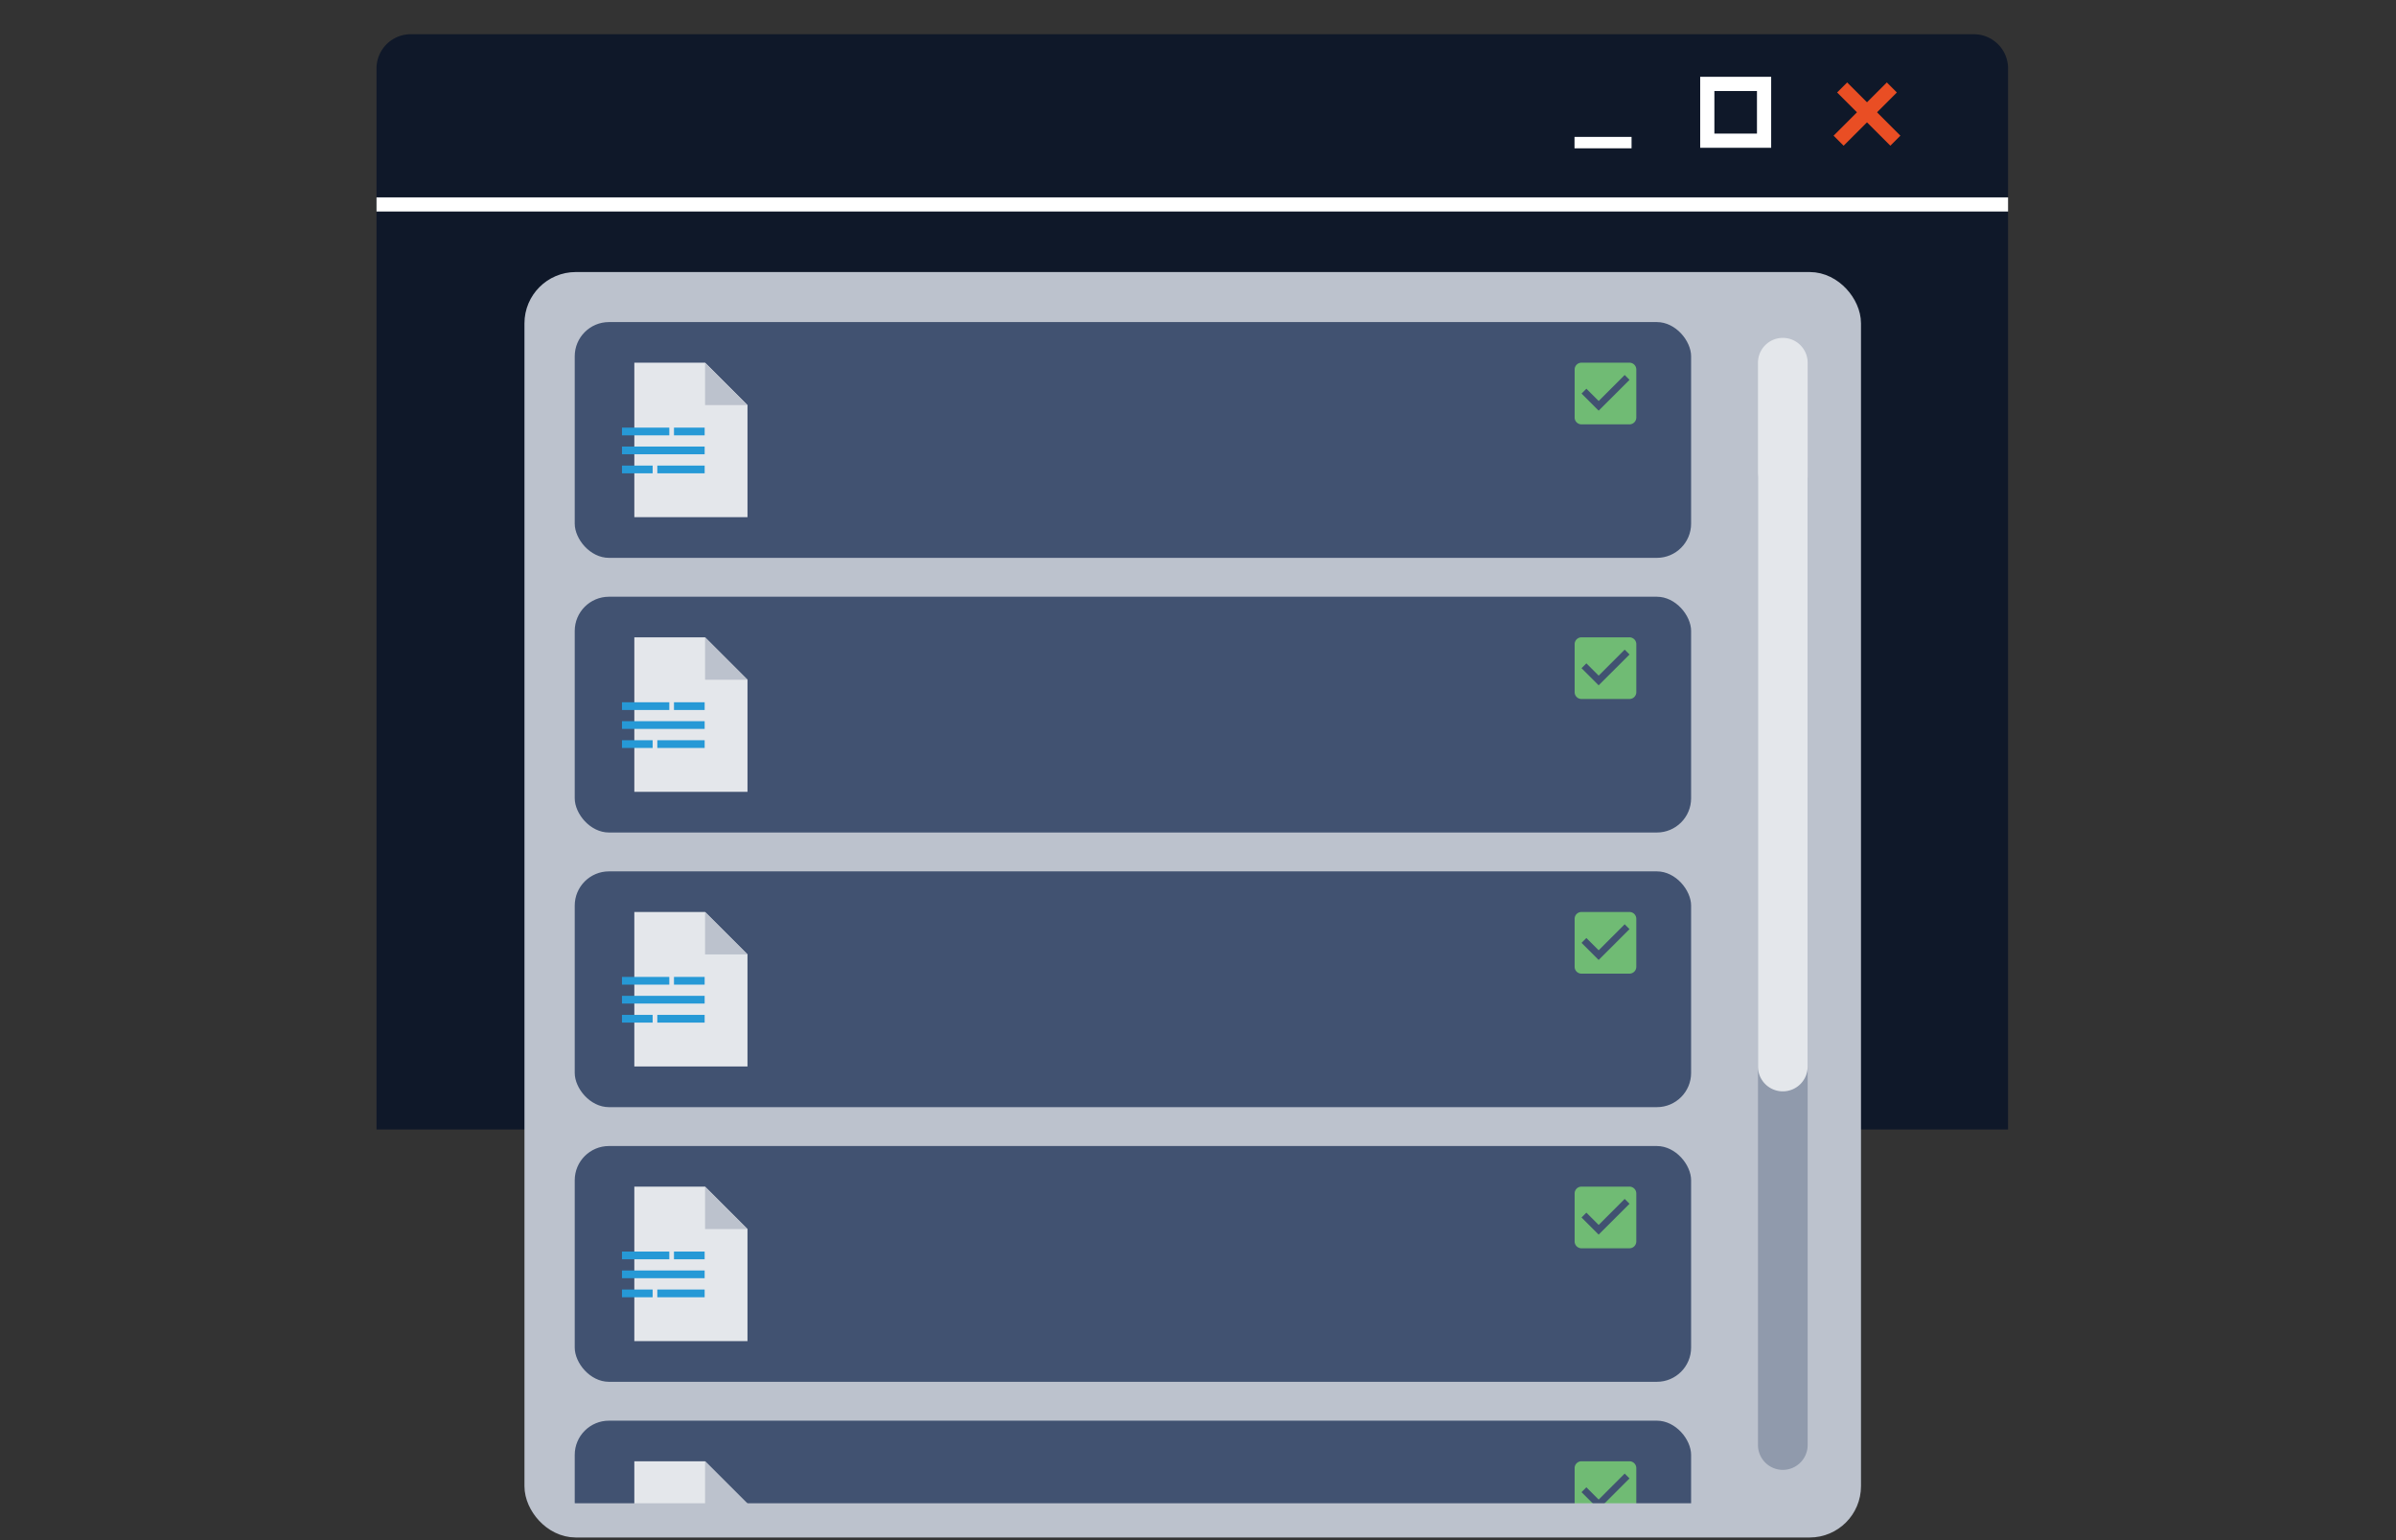
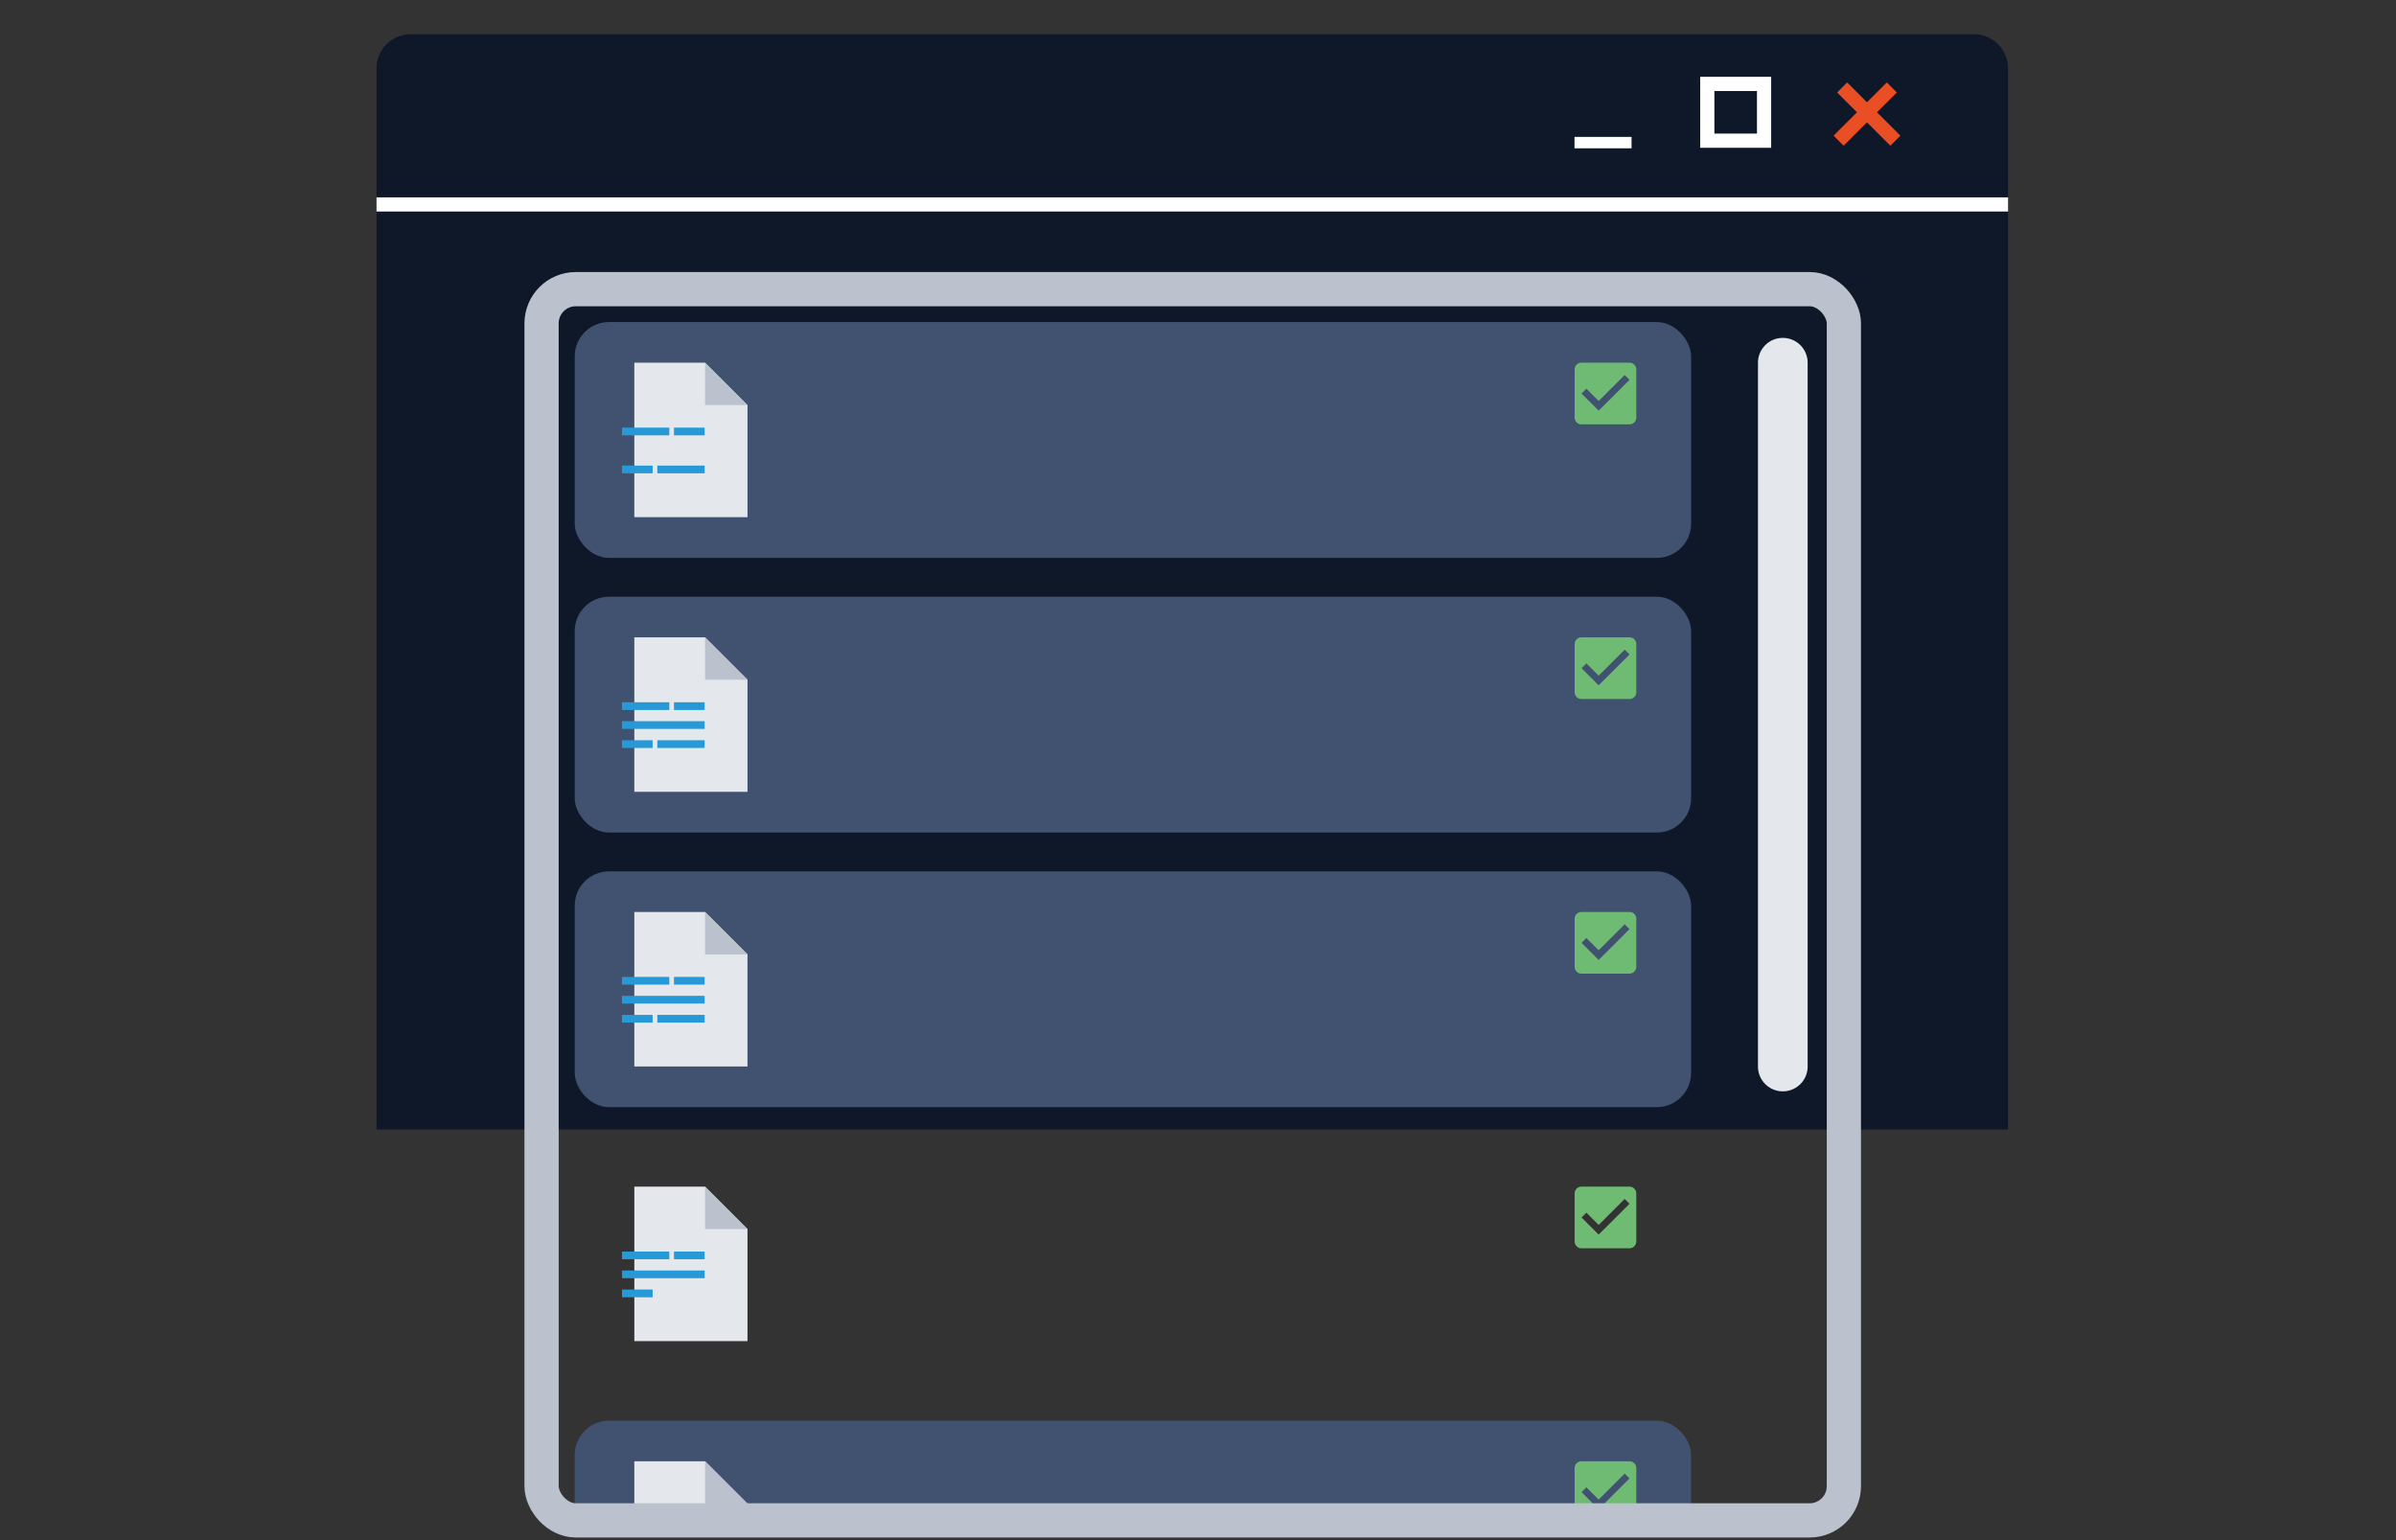
<svg xmlns="http://www.w3.org/2000/svg" width="210" height="135" viewBox="0 0 210 135">
  <rect x="0" y="0" width="210" height="135" fill="#333333" stroke="none" />
  <defs>
    <clipPath id="clip-path">
      <rect id="Retângulo_460" data-name="Retângulo 460" width="114.143" height="107.923" rx="3" fill="none" stroke="#bcc2cd" stroke-miterlimit="10" stroke-width="3" />
    </clipPath>
  </defs>
  <g id="step_5" transform="translate(33 3.733)">
    <rect id="Retângulo_443" data-name="Retângulo 443" width="210" height="135" transform="translate(-33 -3.733)" fill="none" />
    <g id="Grupo_4280" data-name="Grupo 4280" transform="translate(-1325.191 967.967)">
      <g id="Grupo_4269" data-name="Grupo 4269" transform="translate(1325.191 -968.7)">
        <g id="Grupo_4267" data-name="Grupo 4267">
          <path id="Retângulo_447" data-name="Retângulo 447" d="M3,0H140a3,3,0,0,1,3,3V96a0,0,0,0,1,0,0H0a0,0,0,0,1,0,0V3A3,3,0,0,1,3,0Z" transform="translate(0 0)" fill="#0f1829" />
          <path id="Caminho_7361" data-name="Caminho 7361" d="M0,0H143V1.24H0Z" transform="translate(0 14.3)" fill="#fff" />
        </g>
        <path id="Caminho_7353" data-name="Caminho 7353" d="M1517.912-956.478h-6.221V-962.7h6.221Zm-4.977-1.244h3.732v-3.732h-3.732Z" transform="translate(-1395.676 966.432)" fill="#fff" />
        <rect id="Retângulo_449" data-name="Retângulo 449" width="5" height="1" transform="translate(105 9)" fill="#fff" />
        <g id="Grupo_4268" data-name="Grupo 4268" transform="translate(127.706 4.226)">
          <rect id="Retângulo_450" data-name="Retângulo 450" width="6.598" height="1.244" transform="translate(0 4.666) rotate(-45)" fill="#e94e24" />
          <rect id="Retângulo_451" data-name="Retângulo 451" width="1.244" height="6.598" transform="translate(0.311 0.88) rotate(-45)" fill="#e94e24" />
        </g>
      </g>
-       <rect id="Retângulo_452" data-name="Retângulo 452" width="114.143" height="107.923" rx="3" transform="translate(1339.657 -946.355)" fill="#bcc2cd" />
      <rect id="Retângulo_453" data-name="Retângulo 453" width="97.845" height="20.667" rx="3" transform="translate(1342.564 -943.468)" fill="#415271" />
      <g id="Grupo_4273" data-name="Grupo 4273" transform="translate(1339.657 -946.355)">
        <g id="Grupo_4272" data-name="Grupo 4272" transform="translate(0)" clip-path="url(#clip-path)">
          <g id="Grupo_4271" data-name="Grupo 4271" transform="translate(2.907 99.183)">
            <rect id="Retângulo_454" data-name="Retângulo 454" width="97.845" height="20.667" rx="3" fill="#415271" />
            <path id="Caminho_7354" data-name="Caminho 7354" d="M1498.805-764.4H1494.6a.6.6,0,0,0-.6.6v4.205a.6.6,0,0,0,.6.6h4.205a.6.6,0,0,0,.6-.6V-763.8A.6.6,0,0,0,1498.805-764.4Zm-2.7,4.206-1.5-1.5.424-.424,1.078,1.076,2.28-2.28.424.426Z" transform="translate(-1406.363 767.959)" fill="#70bb74" />
            <g id="Grupo_4270" data-name="Grupo 4270" transform="translate(4.14 3.562)">
              <g id="Grupo_512" data-name="Grupo 512" transform="translate(1.08)">
                <g id="Grupo_511" data-name="Grupo 511">
                  <path id="Caminho_2636" data-name="Caminho 2636" d="M1367.714-764.4h-6.2v13.543h9.918v-9.828Z" transform="translate(-1361.511 764.397)" fill="#e4e7eb" />
                  <path id="Caminho_2637" data-name="Caminho 2637" d="M1371.482-760.682h3.715l-3.715-3.715Z" transform="translate(-1365.279 764.397)" fill="#bcc2cd" />
                </g>
              </g>
              <rect id="Retângulo_455" data-name="Retângulo 455" width="4.148" height="0.677" transform="translate(0 5.689)" fill="#2699d6" />
              <rect id="Retângulo_456" data-name="Retângulo 456" width="2.688" height="0.677" transform="translate(4.558 5.689)" fill="#2699d6" />
              <rect id="Retângulo_457" data-name="Retângulo 457" width="4.148" height="0.677" transform="translate(3.098 9.017)" fill="#2699d6" />
              <rect id="Retângulo_458" data-name="Retângulo 458" width="2.688" height="0.677" transform="translate(0 9.017)" fill="#2699d6" />
              <rect id="Retângulo_459" data-name="Retângulo 459" width="7.246" height="0.677" transform="translate(0 7.347)" fill="#2699d6" />
            </g>
          </g>
        </g>
        <rect id="Retângulo_461" data-name="Retângulo 461" width="114.143" height="107.923" rx="3" transform="translate(0)" fill="none" stroke="#bcc2cd" stroke-miterlimit="10" stroke-width="3" />
      </g>
-       <path id="Caminho_7355" data-name="Caminho 7355" d="M1522.01-817.272a2.177,2.177,0,0,1-2.177-2.177v-84.659a2.177,2.177,0,0,1,2.177-2.177,2.177,2.177,0,0,1,2.177,2.177v84.659A2.177,2.177,0,0,1,1522.01-817.272Z" transform="translate(-73.562 -25.588)" fill="#909aac" />
      <path id="Caminho_7356" data-name="Caminho 7356" d="M1522.01-856.652a2.177,2.177,0,0,1-2.177-2.177V-920.52a2.177,2.177,0,0,1,2.177-2.177,2.177,2.177,0,0,1,2.177,2.177v61.691A2.177,2.177,0,0,1,1522.01-856.652Z" transform="translate(-73.562 -19.386)" fill="#e4e7eb" />
      <path id="Caminho_7357" data-name="Caminho 7357" d="M1498.805-919.2H1494.6a.6.6,0,0,0-.6.6v4.206a.6.6,0,0,0,.6.6h4.205a.6.6,0,0,0,.6-.6V-918.6A.6.6,0,0,0,1498.805-919.2Zm-2.7,4.206-1.5-1.5.424-.424,1.078,1.076,2.28-2.28.424.427Z" transform="translate(-63.798 -20.709)" fill="#70bb74" />
      <g id="Grupo_4274" data-name="Grupo 4274" transform="translate(1346.705 -939.906)">
        <g id="Grupo_512-2" data-name="Grupo 512" transform="translate(1.08)">
          <g id="Grupo_511-2" data-name="Grupo 511">
            <path id="Caminho_2636-2" data-name="Caminho 2636" d="M1367.714-919.2h-6.2v13.543h9.918v-9.828Z" transform="translate(-1361.511 919.197)" fill="#e4e7eb" />
            <path id="Caminho_2637-2" data-name="Caminho 2637" d="M1371.482-915.482h3.715l-3.715-3.715Z" transform="translate(-1365.279 919.197)" fill="#bcc2cd" />
          </g>
        </g>
        <rect id="Retângulo_462" data-name="Retângulo 462" width="4.148" height="0.677" transform="translate(0 5.689)" fill="#2699d6" />
        <rect id="Retângulo_463" data-name="Retângulo 463" width="2.688" height="0.677" transform="translate(4.558 5.689)" fill="#2699d6" />
        <rect id="Retângulo_464" data-name="Retângulo 464" width="4.148" height="0.677" transform="translate(3.098 9.017)" fill="#2699d6" />
        <rect id="Retângulo_465" data-name="Retângulo 465" width="2.688" height="0.677" transform="translate(0 9.017)" fill="#2699d6" />
-         <rect id="Retângulo_466" data-name="Retângulo 466" width="7.246" height="0.677" transform="translate(0 7.348)" fill="#2699d6" />
      </g>
      <rect id="Retângulo_467" data-name="Retângulo 467" width="97.845" height="20.667" rx="3" transform="translate(1342.564 -919.394)" fill="#415271" />
      <path id="Caminho_7358" data-name="Caminho 7358" d="M1498.805-880.5H1494.6a.6.6,0,0,0-.6.6v4.205a.6.6,0,0,0,.6.6h4.205a.6.6,0,0,0,.6-.6V-879.9A.6.6,0,0,0,1498.805-880.5Zm-2.7,4.206-1.5-1.5.424-.424,1.078,1.076,2.28-2.28.424.427Z" transform="translate(-63.798 -35.335)" fill="#70bb74" />
      <g id="Grupo_4275" data-name="Grupo 4275" transform="translate(1346.705 -915.832)">
        <g id="Grupo_512-3" data-name="Grupo 512" transform="translate(1.08)">
          <g id="Grupo_511-3" data-name="Grupo 511">
            <path id="Caminho_2636-3" data-name="Caminho 2636" d="M1367.714-880.5h-6.2v13.543h9.918v-9.828Z" transform="translate(-1361.511 880.497)" fill="#e4e7eb" />
            <path id="Caminho_2637-3" data-name="Caminho 2637" d="M1371.482-876.782h3.715l-3.715-3.715Z" transform="translate(-1365.279 880.497)" fill="#bcc2cd" />
          </g>
        </g>
        <rect id="Retângulo_468" data-name="Retângulo 468" width="4.148" height="0.677" transform="translate(0 5.689)" fill="#2699d6" />
        <rect id="Retângulo_469" data-name="Retângulo 469" width="2.688" height="0.677" transform="translate(4.558 5.689)" fill="#2699d6" />
        <rect id="Retângulo_470" data-name="Retângulo 470" width="4.148" height="0.677" transform="translate(3.098 9.017)" fill="#2699d6" />
        <rect id="Retângulo_471" data-name="Retângulo 471" width="2.688" height="0.677" transform="translate(0 9.017)" fill="#2699d6" />
        <rect id="Retângulo_472" data-name="Retângulo 472" width="7.246" height="0.677" transform="translate(0 7.347)" fill="#2699d6" />
      </g>
      <g id="Grupo_4277" data-name="Grupo 4277" transform="translate(1342.564 -895.32)">
        <rect id="Retângulo_473" data-name="Retângulo 473" width="97.845" height="20.667" rx="3" transform="translate(0)" fill="#415271" />
        <path id="Caminho_7359" data-name="Caminho 7359" d="M1498.805-841.8H1494.6a.6.6,0,0,0-.6.6v4.205a.6.6,0,0,0,.6.6h4.205a.6.6,0,0,0,.6-.6V-841.2A.6.6,0,0,0,1498.805-841.8Zm-2.7,4.206-1.5-1.5.424-.424,1.078,1.075,2.28-2.28.424.426Z" transform="translate(-1406.363 845.359)" fill="#70bb74" />
        <g id="Grupo_4276" data-name="Grupo 4276" transform="translate(4.14 3.562)">
          <g id="Grupo_512-4" data-name="Grupo 512" transform="translate(1.08)">
            <g id="Grupo_511-4" data-name="Grupo 511">
              <path id="Caminho_2636-4" data-name="Caminho 2636" d="M1367.714-841.8h-6.2v13.543h9.918v-9.828Z" transform="translate(-1361.511 841.797)" fill="#e4e7eb" />
              <path id="Caminho_2637-4" data-name="Caminho 2637" d="M1371.482-838.082h3.715l-3.715-3.715Z" transform="translate(-1365.279 841.797)" fill="#bcc2cd" />
            </g>
          </g>
          <rect id="Retângulo_474" data-name="Retângulo 474" width="4.148" height="0.677" transform="translate(0 5.689)" fill="#2699d6" />
          <rect id="Retângulo_475" data-name="Retângulo 475" width="2.688" height="0.677" transform="translate(4.558 5.689)" fill="#2699d6" />
          <rect id="Retângulo_476" data-name="Retângulo 476" width="4.148" height="0.677" transform="translate(3.098 9.017)" fill="#2699d6" />
          <rect id="Retângulo_477" data-name="Retângulo 477" width="2.688" height="0.677" transform="translate(0 9.017)" fill="#2699d6" />
          <rect id="Retângulo_478" data-name="Retângulo 478" width="7.246" height="0.677" transform="translate(0 7.347)" fill="#2699d6" />
        </g>
      </g>
      <g id="Grupo_4279" data-name="Grupo 4279" transform="translate(1342.564 -871.246)">
-         <rect id="Retângulo_479" data-name="Retângulo 479" width="97.845" height="20.667" rx="3" transform="translate(0)" fill="#415271" />
        <path id="Caminho_7360" data-name="Caminho 7360" d="M1498.805-803.1H1494.6a.6.6,0,0,0-.6.6v4.205a.6.6,0,0,0,.6.6h4.205a.6.6,0,0,0,.6-.6V-802.5A.6.6,0,0,0,1498.805-803.1Zm-2.7,4.206-1.5-1.5.424-.424,1.078,1.076,2.28-2.28.424.426Z" transform="translate(-1406.363 806.659)" fill="#70bb74" />
        <g id="Grupo_4278" data-name="Grupo 4278" transform="translate(4.14 3.562)">
          <g id="Grupo_512-5" data-name="Grupo 512" transform="translate(1.08)">
            <g id="Grupo_511-5" data-name="Grupo 511">
              <path id="Caminho_2636-5" data-name="Caminho 2636" d="M1367.714-803.1h-6.2v13.543h9.918v-9.828Z" transform="translate(-1361.511 803.097)" fill="#e4e7eb" />
              <path id="Caminho_2637-5" data-name="Caminho 2637" d="M1371.482-799.382h3.715l-3.715-3.715Z" transform="translate(-1365.279 803.097)" fill="#bcc2cd" />
            </g>
          </g>
          <rect id="Retângulo_480" data-name="Retângulo 480" width="4.148" height="0.677" transform="translate(0 5.689)" fill="#2699d6" />
          <rect id="Retângulo_481" data-name="Retângulo 481" width="2.688" height="0.677" transform="translate(4.558 5.689)" fill="#2699d6" />
-           <rect id="Retângulo_482" data-name="Retângulo 482" width="4.148" height="0.677" transform="translate(3.098 9.017)" fill="#2699d6" />
          <rect id="Retângulo_483" data-name="Retângulo 483" width="2.688" height="0.677" transform="translate(0 9.017)" fill="#2699d6" />
          <rect id="Retângulo_484" data-name="Retângulo 484" width="7.246" height="0.677" transform="translate(0 7.347)" fill="#2699d6" />
        </g>
      </g>
    </g>
  </g>
</svg>